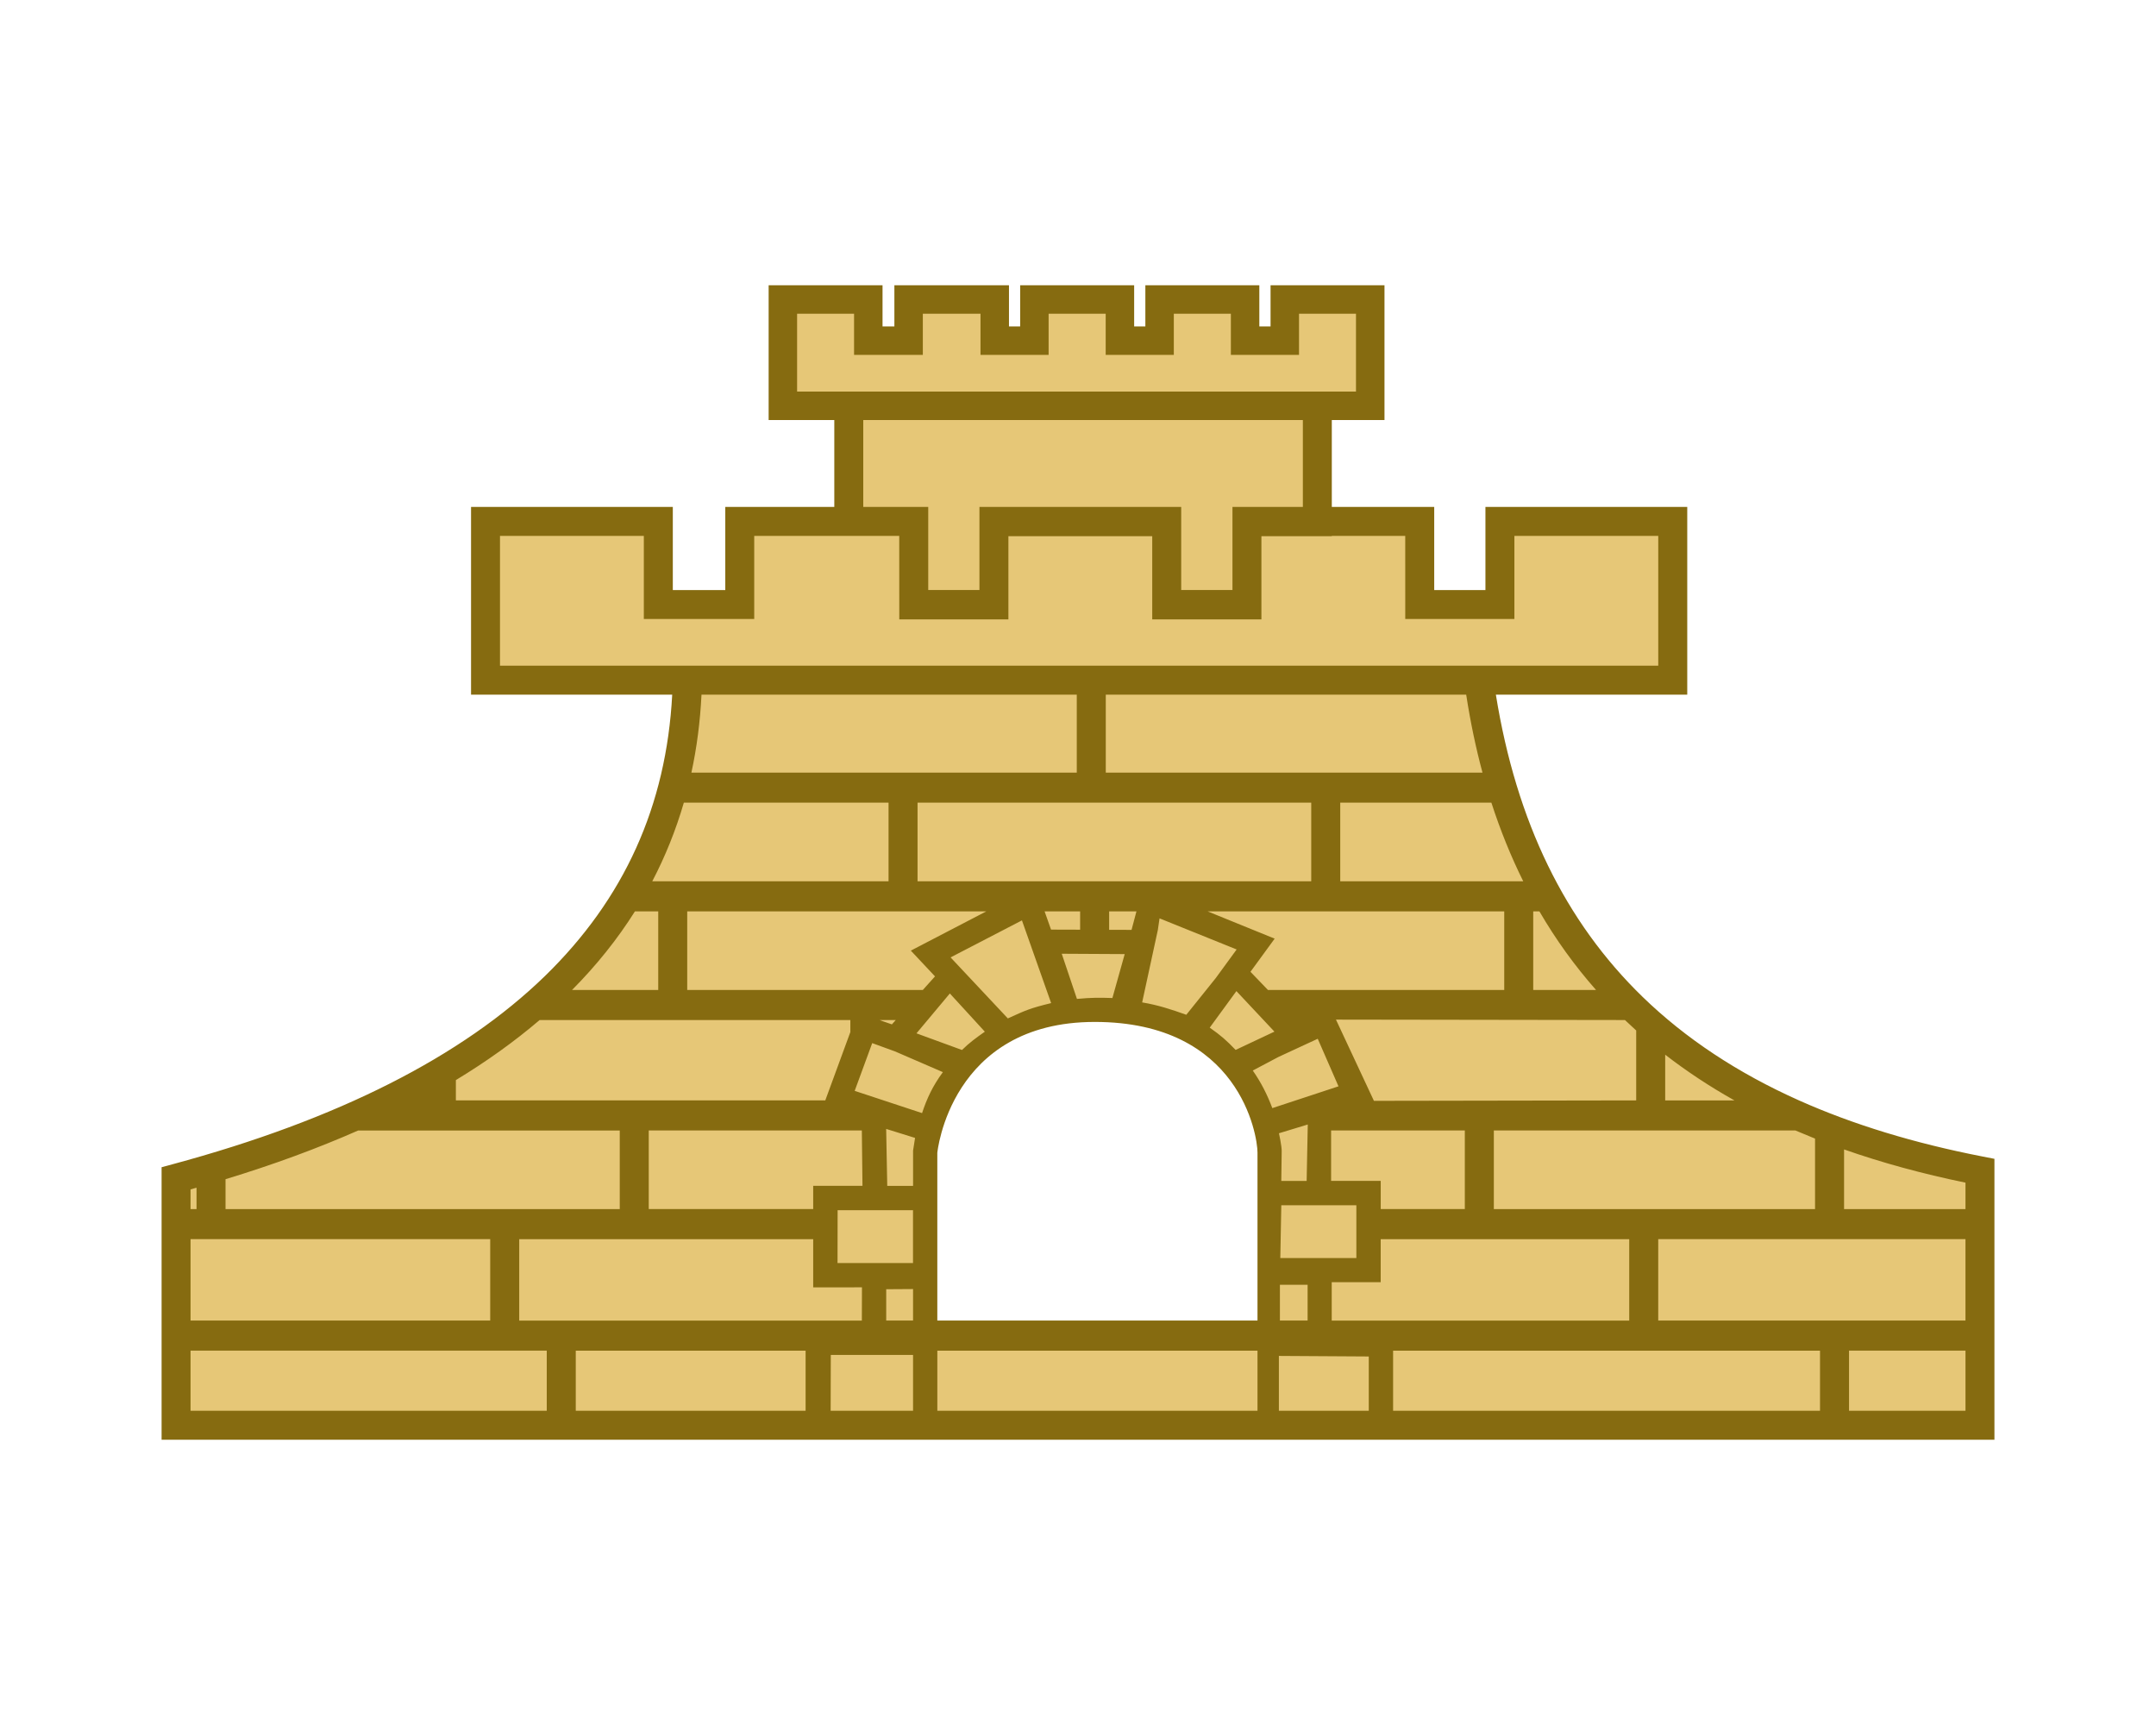
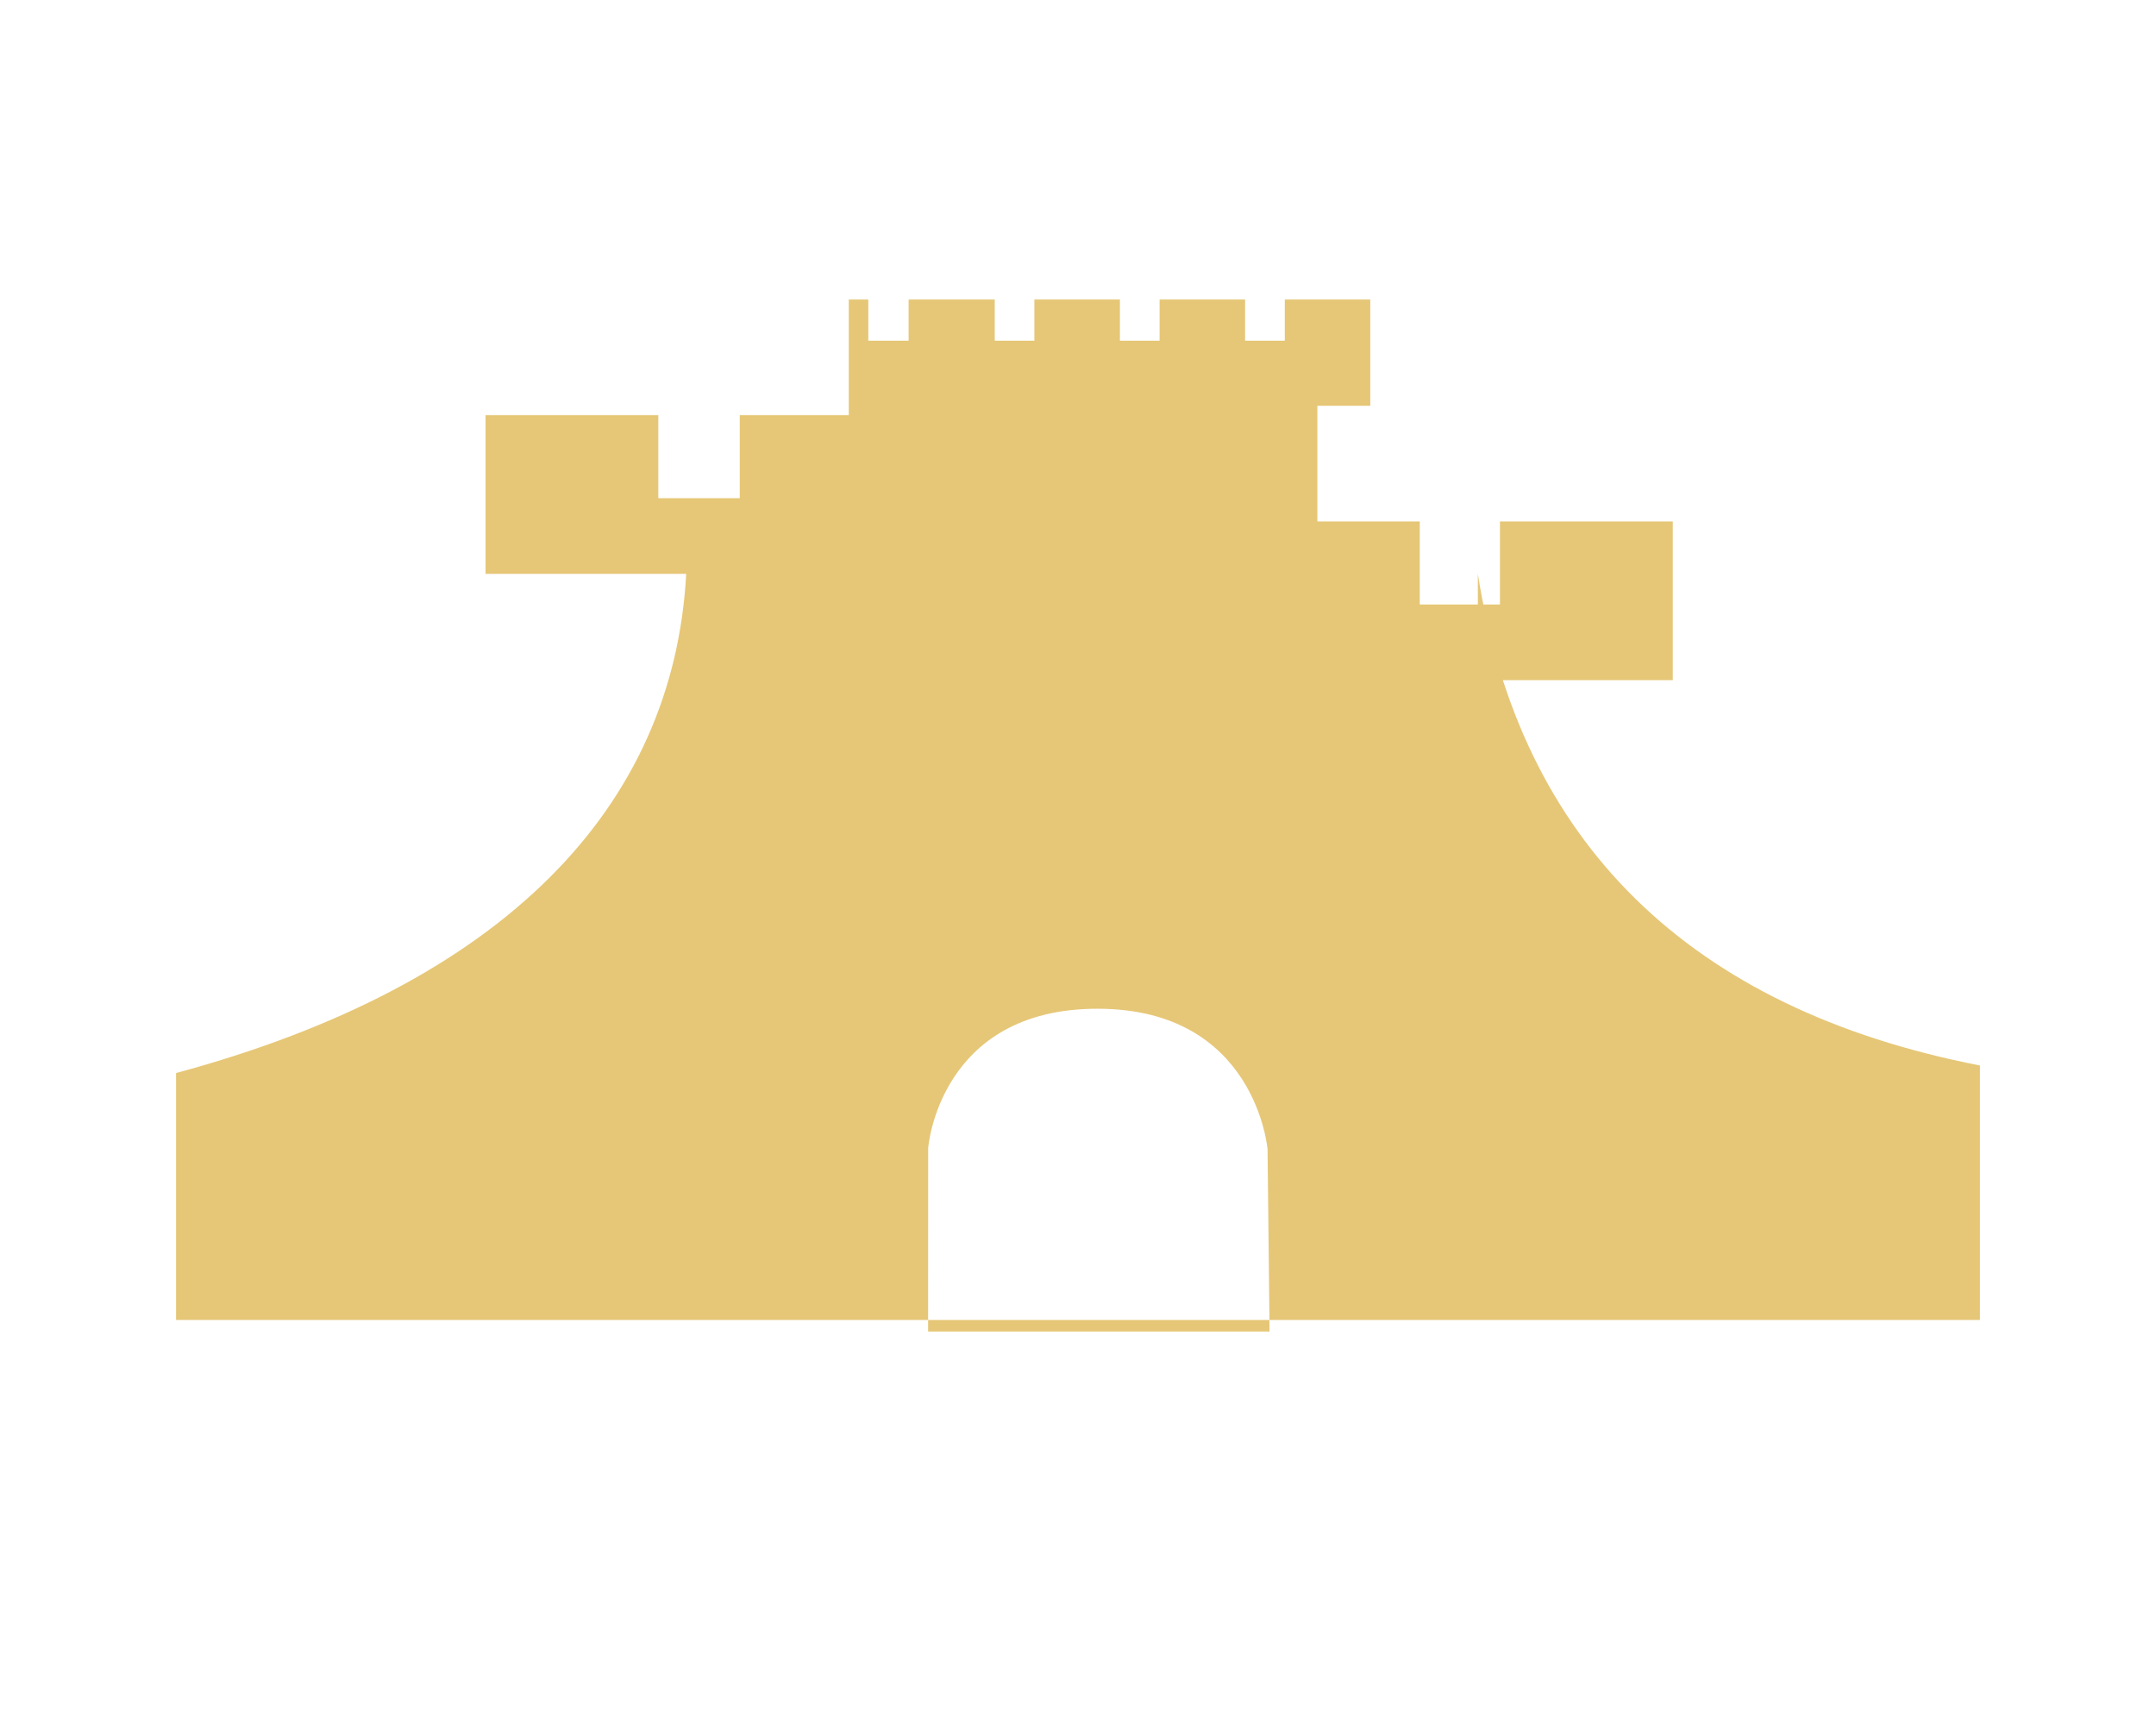
<svg xmlns="http://www.w3.org/2000/svg" viewBox="0 0 300 240">
-   <path fill="#e6c777" d="M205.641,94.631h27.123v-22.091h-24.05v11.567h-11.158v-11.567h-14.247v-16.079h7.361v-14.792h-11.893v5.727h-5.526v-5.727h-11.896v5.727h-5.52v-5.727h-11.902v5.727h-5.517v-5.727h-11.985v5.727h-5.609v-5.727h-11.89v14.792h9.172v16.079h-15.169v11.567h-11.33v-11.567h-24.044v22.091h27.924c-1.763,32.481-25.367,57.151-70.987,69.453v34.354h251.006v-35.406c-40.478-7.879-64.01-31.113-69.864-68.4ZM129.144,185.255l.009-25.55s1.485-19.36,23.555-19.36,23.667,19.568,23.667,19.568l.279,25.342h-47.51Z" />
-   <path fill="#866b10" d="M275.884,160.909c-9.53-1.856-18.035-4.45-25.556-7.808-8.529-3.812-15.785-8.603-21.776-14.416-10.769-10.457-17.546-24.306-20.407-42.035h26.629v-26.122h-28.082v11.564h-7.127v-11.564h-14.25v-12.086h7.331v-18.753h-15.853v5.727h-1.562v-5.727h-15.859v5.727h-1.559v-5.727h-15.862v5.727h-1.556v-5.727h-15.946v5.727h-1.648v-5.727h-15.848v18.753h9.136v12.086h-15.169v11.564h-7.301v-11.564h-28.076v26.122h27.992c-.824,15.46-6.661,28.396-17.726,39.163-11.508,11.173-28.763,19.962-51.838,26.181l-1.488.403v37.915h255.035v-39.085l-1.633-.317ZM256.595,159.921c5.259,1.85,10.894,3.385,16.894,4.622v3.679h-16.894v-8.3ZM273.489,172.404v11.327h-42.752v-11.327h42.752ZM231.706,146.739c2.988,2.315,6.201,4.435,9.634,6.362h-9.634v-6.362ZM249.827,157.283l2.73,1.13v9.809h-44.694v-10.939h41.964ZM177.964,157.671l4.008-1.218-.157,7.844v.003h-3.528l.056-4.126c.015-.729-.38-2.502-.38-2.502ZM178.095,178.754h3.854v4.977h-3.854v-4.977ZM178.151,175.034l.139-7.349h10.443v7.349h-10.583ZM185.218,164.294v-7.014l18.604.003h.003v10.936h-11.703v-3.925h-6.904ZM185.304,178.393h6.815v-5.988h34.583v11.327h-41.398v-5.339ZM227.671,143.371v9.729l-36.494.061-5.283-11.302,40.212.059,1.565,1.452ZM130.104,135.845l-1.696,1.888h-32.783v-10.936h41.62l-10.506,5.463,3.364,3.584ZM124.641,141.919l-.537.602-1.649-.569v-.032h2.186ZM127.042,168.373v7.352h-10.503l.012-7.352h10.491ZM123.307,157.067l4.02,1.251-.276,1.764v4.912h-3.593l-.151-7.927ZM127.048,179.347v4.384h-3.735v-4.361l3.735-.024ZM113.154,164.985v3.234h-22.882v-10.936h29.65l.089,7.702h-6.857ZM113.154,172.404v6.709l6.785-.006-.015,4.625h-47.676v-11.327h40.905ZM115.603,188.516h11.445v7.764h-11.466l.021-7.764ZM118.926,151.772l2.439-6.643,3.169,1.153,6.664,2.885c-1.423,1.927-2.232,3.685-2.896,5.7l-9.376-3.095ZM127.526,143.768l4.642-5.546,4.87,5.315c-1.227.863-2.131,1.518-3.181,2.547l-6.332-2.315ZM132.268,133.203l9.931-5.149,4.064,11.508c-3.032.738-3.572,1.02-6.026,2.131l-7.968-8.49ZM146.249,129.338l-.898-2.54h4.944v2.552l-4.046-.012ZM156.499,132.744l-1.713,6.112c-1.805-.062-2.867-.068-4.933.122l-2.116-6.282,8.763.048ZM154.333,129.365v-2.567h3.8l-.682,2.576-3.118-.009ZM127.674,122.615h0v-10.939h54.779v10.939h-54.779ZM161.109,129.391l.237-1.619,10.728,4.328-2.911,3.987-4.094,5.099c-2.164-.771-3.913-1.346-6.142-1.722l2.182-10.073ZM172.042,137.893l5.291,5.638-5.401,2.543c-1.316-1.364-2.022-1.989-3.602-3.098l3.711-5.084ZM176.429,137.733l-2.431-2.526,3.368-4.613-9.338-3.797h41.282v10.936h-32.881ZM213.344,126.797h.857c2.288,3.934,4.915,7.577,7.879,10.936h-8.736v-10.936ZM186.49,122.615v-10.939h21.032c1.242,3.845,2.721,7.491,4.432,10.939h-25.464ZM206.283,107.493h-52.416v-10.844h50.15c.579,3.764,1.333,7.379,2.266,10.844ZM110.913,54.481v-10.832h7.927v5.73h9.569v-5.727h8.025v5.727h9.477v-5.727h7.942v5.727h9.48v-5.73h7.938v5.73h9.483v-5.73h7.927v10.832h-77.768ZM120.118,58.442h61.17v12.086h-9.794v11.564h-7.135v-11.564h-28.073v11.564h-7.126v-11.564h-9.041v-12.086ZM89.587,74.556v11.567h15.361v-11.567h20.178l.004,8.215.002,3.402h15.184v-11.57h20.013v11.57h15.192v-11.57h9.794v-.047h10.218l.003,11.567h15.187v-11.567h20.018v18.062H69.572v-18.062h20.016ZM149.83,96.65v10.844h-53.623c.757-3.491,1.22-7.111,1.405-10.844h52.218ZM95.154,111.676h28.485v10.939h-32.878c1.82-3.483,3.284-7.129,4.393-10.939ZM88.351,126.797h3.24v10.936h-11.991c3.391-3.415,6.311-7.061,8.751-10.936ZM63.433,150.272c4.28-2.591,8.164-5.375,11.656-8.354h43.235v1.672l-3.489,9.51h-51.402v-2.828ZM31.382,164.063c6.646-2.022,12.785-4.278,18.453-6.776h36.402v10.936H31.382v-4.159ZM26.514,165.477l.833-.231v2.976h-.833v-2.745ZM26.514,172.404h41.697v11.327H26.514v-11.327ZM76.079,196.277H26.514v-8.363h49.565v8.363ZM80.116,187.917h31.98v8.363h-31.98v-8.363ZM174.976,196.28h-44.549v-8.363h44.549v8.363ZM174.976,183.731h-44.552v-23.339s1.767-18.21,21.91-18.21,22.642,15.75,22.642,18.169v23.38ZM174.321,148.944l3.569-1.888,5.469-2.532,2.887,6.617-9.207,3.033c-.703-1.876-1.559-3.566-2.718-5.229ZM190.46,196.28h-12.507v-7.63l12.507.077v7.553ZM253.248,196.28h-59.403v-8.363h59.403v8.363ZM273.492,196.277h-16.206v-8.363h16.206v8.363Z" />
+   <path fill="#e6c777" d="M205.641,94.631h27.123v-22.091h-24.05v11.567h-11.158v-11.567h-14.247v-16.079h7.361v-14.792h-11.893v5.727h-5.526v-5.727h-11.896v5.727h-5.52v-5.727h-11.902v5.727h-5.517v-5.727h-11.985v5.727h-5.609v-5.727h-11.89h9.172v16.079h-15.169v11.567h-11.33v-11.567h-24.044v22.091h27.924c-1.763,32.481-25.367,57.151-70.987,69.453v34.354h251.006v-35.406c-40.478-7.879-64.01-31.113-69.864-68.4ZM129.144,185.255l.009-25.55s1.485-19.36,23.555-19.36,23.667,19.568,23.667,19.568l.279,25.342h-47.51Z" />
</svg>